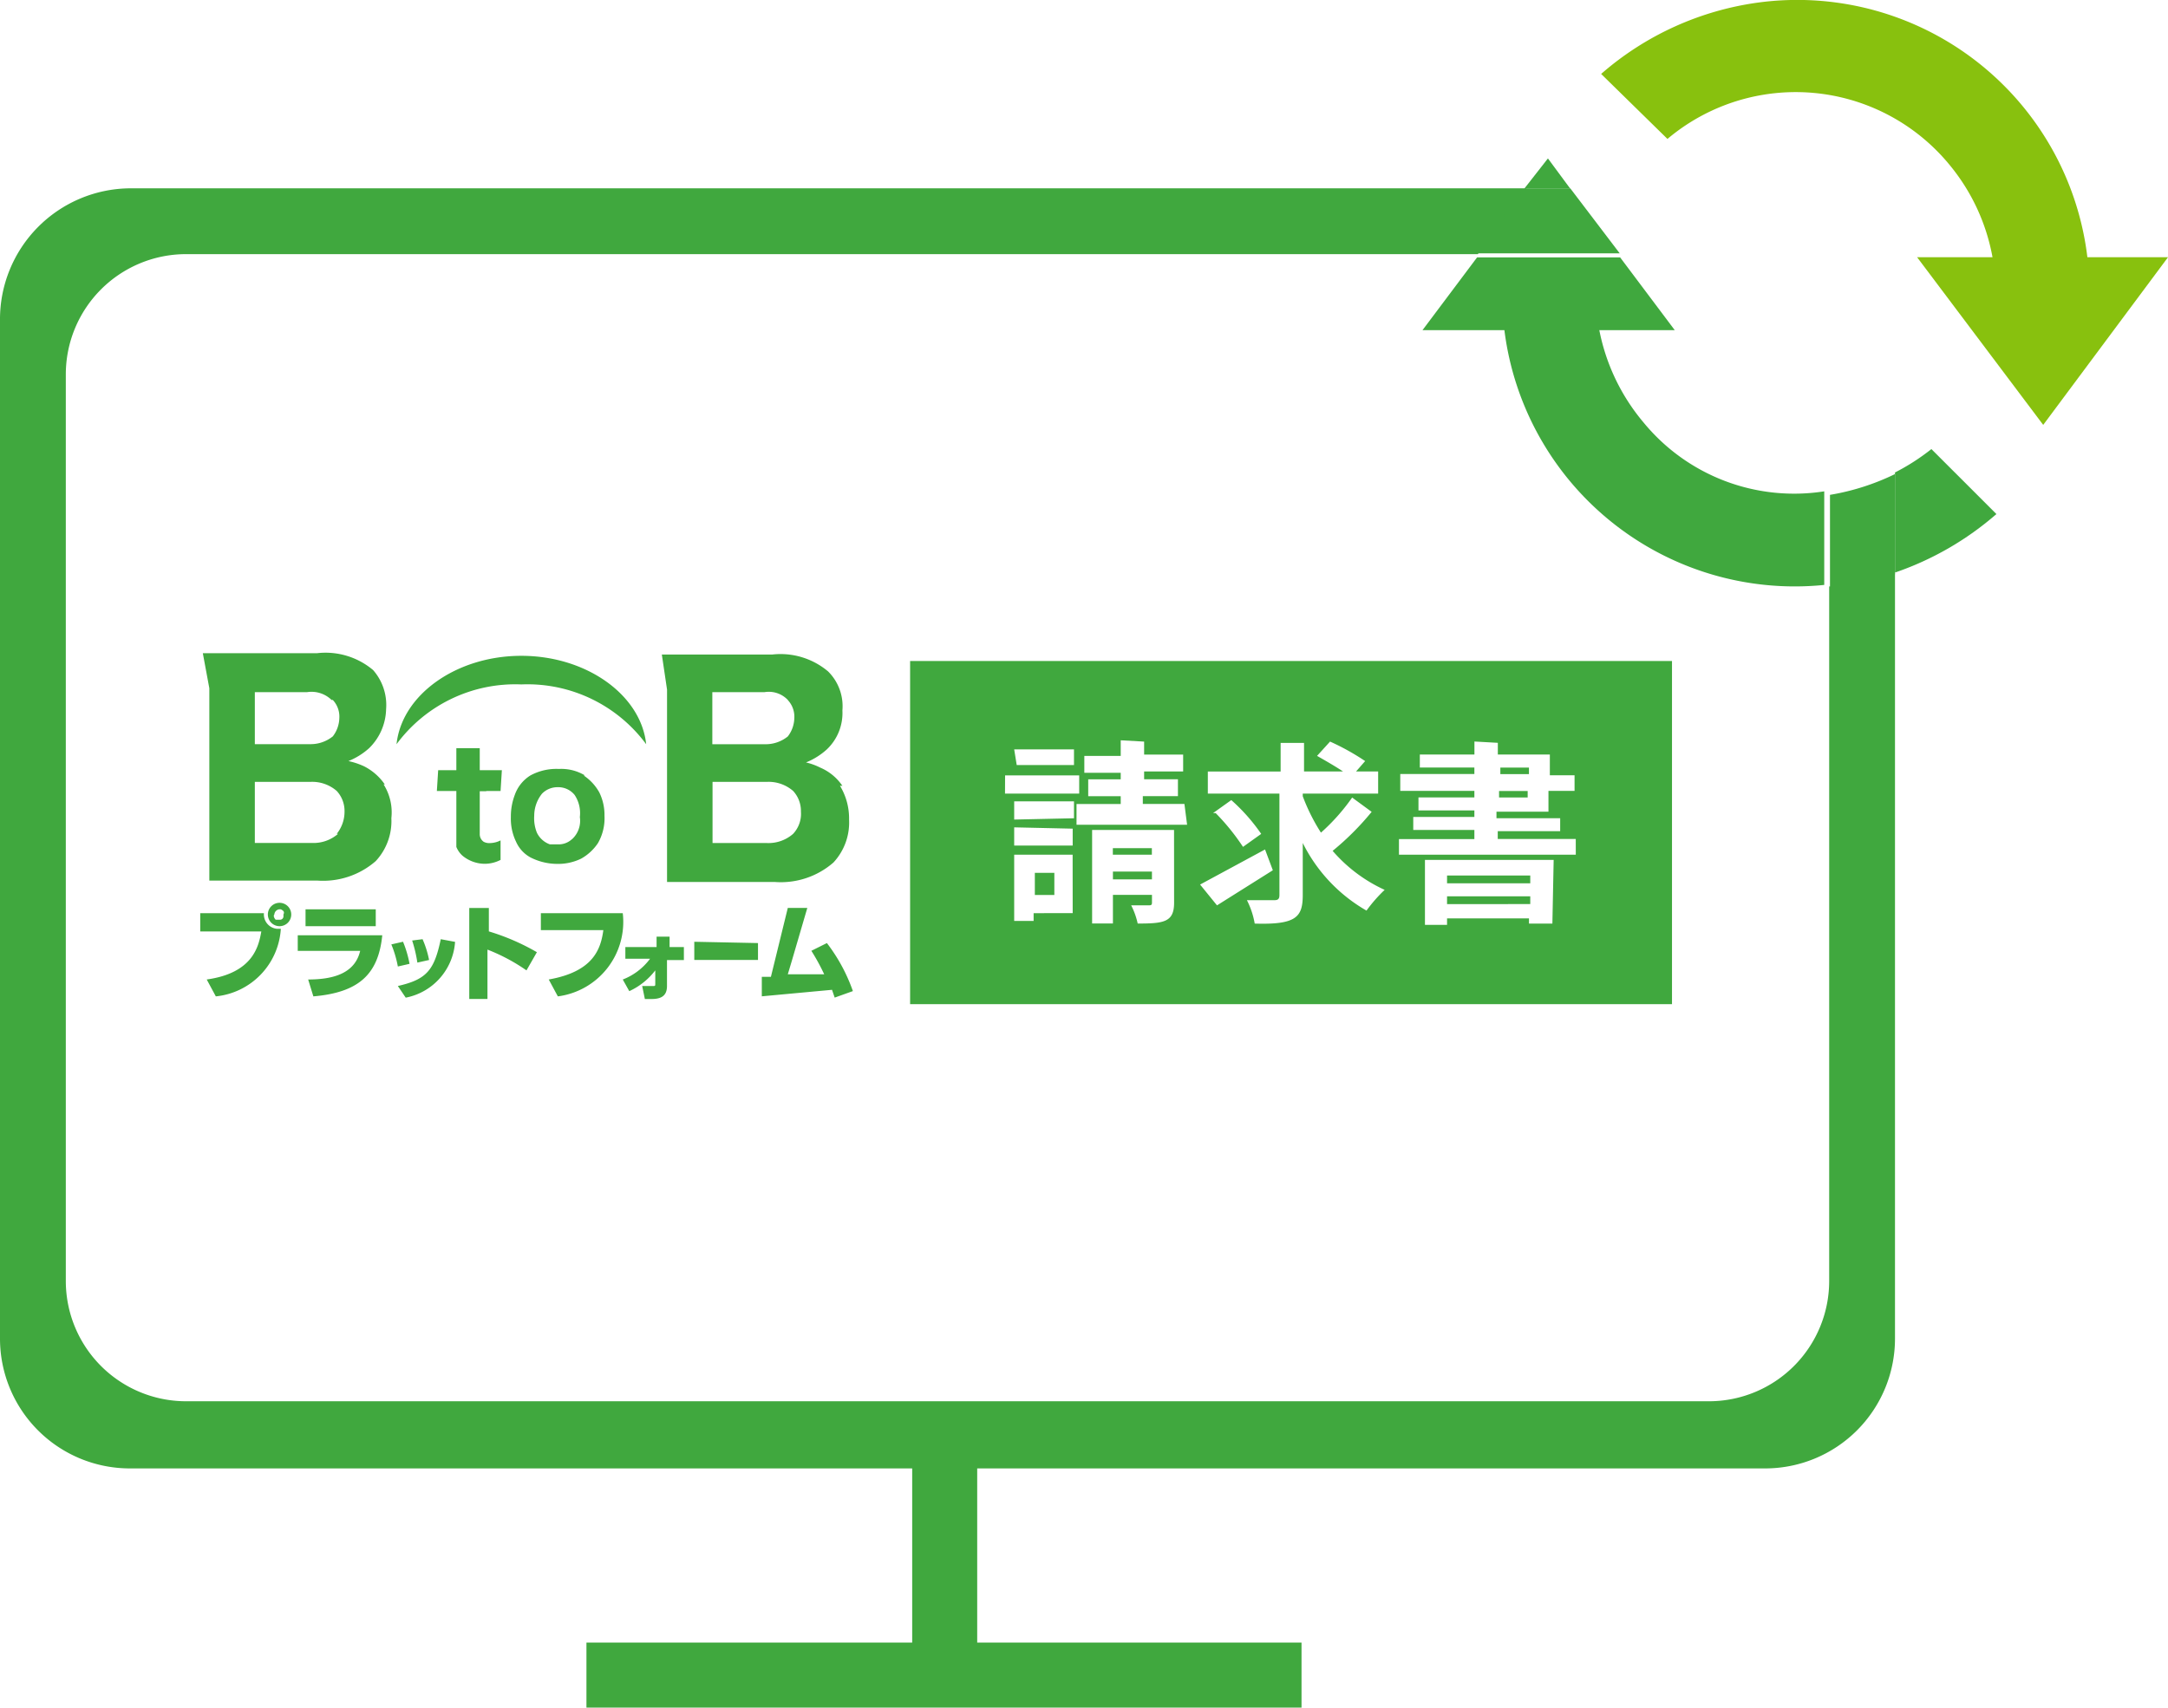
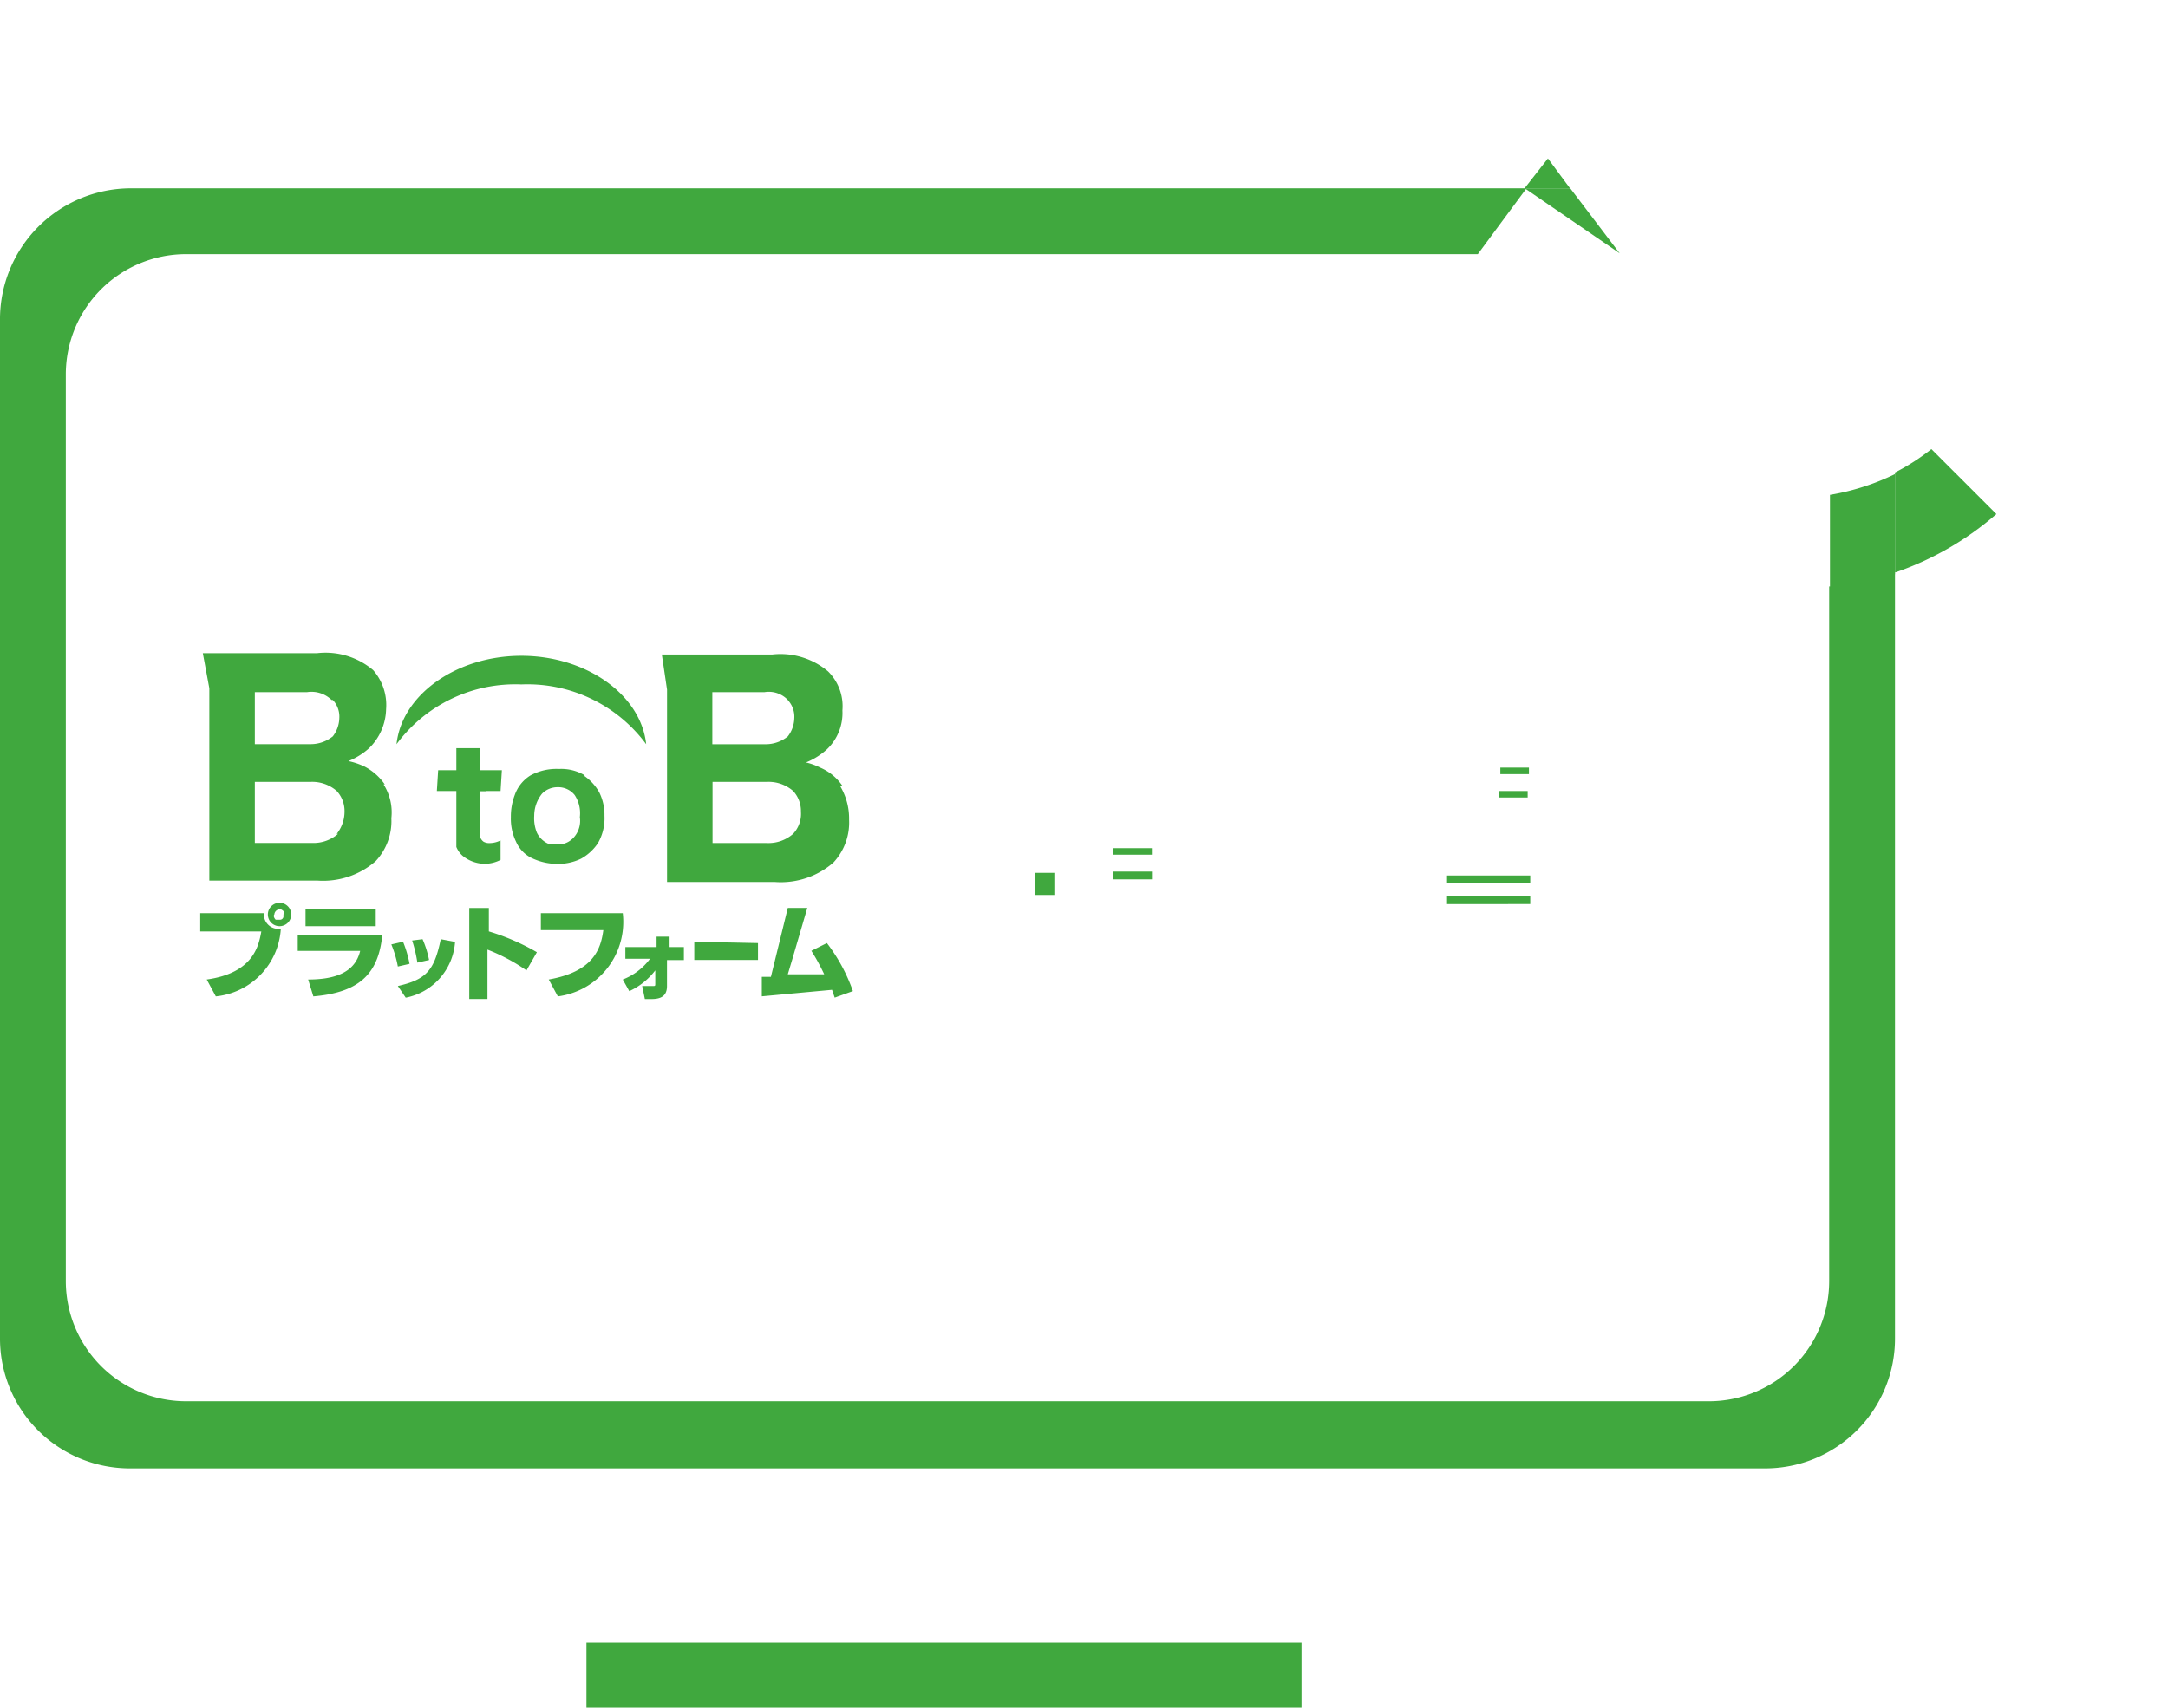
<svg xmlns="http://www.w3.org/2000/svg" width="81.238" height="64" viewBox="0 0 81.238 64">
  <g transform="translate(0 -1.012)">
-     <rect width="2.436" height="9.938" transform="translate(34.181 54.635)" fill="#40a83e" />
    <rect width="26.795" height="2.436" transform="translate(21.975 62.576)" fill="#40a83e" />
    <g transform="translate(7.503 25.473)">
      <path d="M85.6,67.4h1.462v.292H85.6Zm12.52.926h3.118v.292H98.12Zm0-.779h3.118v.292H98.12Z" transform="translate(-51.4 -59.194)" fill="#40a83e" />
-       <path d="M70,51.2V64.062H98.549V51.2Zm3.9,3.313h2.241V55.1H73.995Zm-.341.974h2.777v.682H73.556Zm.341,1.656v-.682h2.241v.633Zm2.192.341v.633H73.9v-.682Zm0,3.167H74.628v.292H73.9V58.459H76.09Zm3.8-.39c0,.731-.39.779-1.364.779a2.817,2.817,0,0,0-.244-.682h.633c.1,0,.146,0,.146-.1v-.292H77.6v1.072H76.82V57.533H79.89Zm.487-2.923H76.236v-.779h1.656v-.292H76.674v-.633h1.218V55.39H76.528v-.633h1.364v-.585l.877.049v.487h1.462v.633H78.769v.292h1.267v.633H78.72v.292h1.559Zm.487,2.241L83.3,58.264l.292.779L81.5,60.359Zm.487-2.679.682-.487a6.956,6.956,0,0,1,1.121,1.267l-.682.487A8.326,8.326,0,0,0,81.449,56.9ZM87.1,60.554a5.994,5.994,0,0,1-2.387-2.533v1.949c0,.828-.244,1.12-1.8,1.072a3.1,3.1,0,0,0-.292-.877h1.023c.146,0,.195-.049.195-.195v-3.8H81.156v-.828h2.728V54.269h.877v1.072h1.462c-.292-.195-.633-.39-.974-.585l.487-.536a8.872,8.872,0,0,1,1.315.731l-.341.39h.828v.828H84.713v.1a7.138,7.138,0,0,0,.682,1.364,7.532,7.532,0,0,0,1.169-1.315l.731.536a10.361,10.361,0,0,1-1.462,1.462,5.7,5.7,0,0,0,1.949,1.462,5.567,5.567,0,0,0-.682.779Zm6.967.487H93.19v-.195H90.12v.244h-.828V58.654h4.823Zm.877-2.582H88.318v-.585h2.826v-.341h-2.29v-.487h2.29V56.8H89.049v-.487h2.095v-.244H88.367v-.633h2.777v-.244H89.1v-.487h2.046v-.487l.877.049v.438h1.949v.779h.926v.585H93.92v.779H91.972v.244h2.387v.487H92.02v.292h2.923Z" transform="translate(-43.4 -50.887)" fill="#40a83e" />
      <path d="M64.172,55.742h1.072v.244H64.172ZM49.7,57.885h1.462v.244H49.7Zm-2.923.926h.731v.828h-.731ZM64.22,54.865h1.072v.244H64.22Zm-41.8.633a2.085,2.085,0,0,0-.779-.682,2.746,2.746,0,0,0-.585-.195,2.618,2.618,0,0,0,.779-.487,2.112,2.112,0,0,0,.633-1.462,1.98,1.98,0,0,0-.487-1.462,2.765,2.765,0,0,0-2.095-.633H15.6l.244,1.315V59.1h4.044a3,3,0,0,0,2.192-.731,2.2,2.2,0,0,0,.585-1.608,1.96,1.96,0,0,0-.292-1.267Zm-1.949-3.167a.912.912,0,0,1,.244.682,1.164,1.164,0,0,1-.244.682,1.323,1.323,0,0,1-.828.292H17.549V52.039H19.5a1.077,1.077,0,0,1,.926.292Zm.195,5.018a1.4,1.4,0,0,1-.974.341H17.549V55.4h2.095a1.4,1.4,0,0,1,.974.341,1.106,1.106,0,0,1,.292.779,1.323,1.323,0,0,1-.292.828h.049Zm18.9-1.8a1.9,1.9,0,0,0-.828-.682,2.375,2.375,0,0,0-.536-.195,2.617,2.617,0,0,0,.779-.487,1.876,1.876,0,0,0,.585-1.462,1.835,1.835,0,0,0-.536-1.462,2.765,2.765,0,0,0-2.095-.633H32.8l.195,1.315v7.21h4.044a3,3,0,0,0,2.192-.731,2.2,2.2,0,0,0,.585-1.608,2.36,2.36,0,0,0-.341-1.267Zm-2.046-3.215a.912.912,0,0,1,.244.682,1.164,1.164,0,0,1-.244.682,1.323,1.323,0,0,1-.828.292h-2V52.039h1.949A.982.982,0,0,1,37.523,52.332Zm.195,5.018a1.4,1.4,0,0,1-.974.341H34.7V55.4h2.046a1.4,1.4,0,0,1,.974.341,1.106,1.106,0,0,1,.292.779A1.091,1.091,0,0,1,37.718,57.349Zm-7.795-2.192a1.712,1.712,0,0,0-.974-.244,2.043,2.043,0,0,0-1.072.244,1.409,1.409,0,0,0-.585.731,2.276,2.276,0,0,0-.146.828,1.977,1.977,0,0,0,.195.926,1.24,1.24,0,0,0,.536.585,2.218,2.218,0,0,0,.974.244,1.977,1.977,0,0,0,.926-.195,1.824,1.824,0,0,0,.633-.585,1.873,1.873,0,0,0,.244-1.023,1.911,1.911,0,0,0-.195-.877,1.825,1.825,0,0,0-.585-.633Zm-.487,2.387a.733.733,0,0,1-.536.195h-.292a.856.856,0,0,1-.487-.438,1.439,1.439,0,0,1-.1-.633,1.323,1.323,0,0,1,.292-.828A.807.807,0,0,1,28.9,55.6a.786.786,0,0,1,.633.292,1.239,1.239,0,0,1,.195.828.934.934,0,0,1-.292.828Zm-4.531-2.533H25.1v-.877h.877v.877h.244v.731h-.244v1.608a.347.347,0,0,0,.146.292.439.439,0,0,0,.244.049.918.918,0,0,0,.39-.1v.731a1.3,1.3,0,0,1-.585.146,1.323,1.323,0,0,1-.828-.292.874.874,0,0,1-.244-.341V55.644h-.244" transform="translate(-15.503 -50.557)" fill="#40a83e" />
      <path d="M35.987,60.379H33.6l.049-.779h2.387l-.049.779Z" transform="translate(-24.733 -55.194)" fill="#40a83e" />
      <g transform="translate(7.356 0.119)">
        <path d="M35.177,51.872a5.529,5.529,0,0,1,4.677,2.241c-.195-1.851-2.241-3.313-4.677-3.313s-4.482,1.462-4.677,3.313A5.529,5.529,0,0,1,35.177,51.872Z" transform="translate(-30.5 -50.8)" fill="#40a83e" />
      </g>
      <path d="M17.787,70.19a.54.54,0,0,0,.487.585h.146a2.712,2.712,0,0,1-2.436,2.533l-.341-.633c1.754-.244,1.949-1.267,2.046-1.8H15.4V70.19Zm.585.487a.438.438,0,1,1,.438-.438A.437.437,0,0,1,18.372,70.677Zm0-.633a.21.21,0,0,0-.195.195h0c-.049.049,0,.146.049.195h.146a.129.129,0,0,0,.146-.146v-.049c.049-.1,0-.146-.1-.195Zm3.849.974c-.146,1.462-.877,2.144-2.582,2.29l-.195-.633c.974,0,1.754-.244,1.949-1.072H19.054v-.585Zm-.244-.974v.633H19.346v-.633Zm.828,2.144a4.115,4.115,0,0,0-.244-.828l.438-.1a4.115,4.115,0,0,1,.244.828Zm0,.731c1.072-.244,1.364-.585,1.608-1.754l.536.1A2.288,2.288,0,0,1,23.1,73.356Zm.731-.877a5.1,5.1,0,0,0-.195-.828l.39-.049a3.651,3.651,0,0,1,.244.779Zm2.679-2.046v.877a8.4,8.4,0,0,1,1.8.779l-.39.682a6.96,6.96,0,0,0-1.462-.779v1.851h-.682v-3.41h.731Zm5.018.195A2.815,2.815,0,0,1,28.8,73.308l-.341-.633c1.656-.292,1.949-1.121,2.046-1.851H28.164V70.19Zm0,2.485a2.31,2.31,0,0,0,1.023-.779h-.926v-.438H32.5v-.39h.487v.39h.536v.487H32.89v.974c0,.39-.244.487-.585.487h-.244l-.1-.487h.39c.1,0,.1,0,.1-.1v-.487a2.564,2.564,0,0,1-.974.779ZM36.3,71.31v.633H33.913v-.682Zm2.582,0a6.467,6.467,0,0,1,.974,1.8l-.682.244-.1-.292-2.631.244v-.731h.341l.633-2.582h.731l-.585,2-.146.487h1.364A7.881,7.881,0,0,0,38.3,71.6Z" transform="translate(-15.4 -60.425)" fill="#40a83e" />
    </g>
    <g transform="translate(0 1.012)">
      <path d="M58.3,23.228H55.228L57.274,20.5H9.433A4.45,4.45,0,0,0,5,24.933V58.5a4.45,4.45,0,0,0,4.433,4.433H65.9A4.45,4.45,0,0,0,70.331,58.5V32.777A10.982,10.982,0,0,1,58.3,23.228Z" transform="translate(-2.564 -10.333)" fill="none" />
      <path d="M125.644,20.5h-3.264l2.046,2.728H121.6a7.625,7.625,0,0,0,1.656,3.459,7.462,7.462,0,0,0,6.82,2.582V24.933A4.45,4.45,0,0,0,125.644,20.5Z" transform="translate(-61.656 -10.866)" fill="none" />
      <path d="M68.542,30.422V56.461a4.508,4.508,0,0,1-4.487,4.5H6.953a4.508,4.508,0,0,1-4.487-4.5V22.467a4.508,4.508,0,0,1,4.487-4.5H55.376L57.2,15.5H4.882A4.909,4.909,0,0,0,0,20.441V58.586a4.866,4.866,0,0,0,4.882,4.892H66.126a4.866,4.866,0,0,0,4.882-4.892V29.928a10.645,10.645,0,0,1-2.17.494Z" transform="translate(0 -8.442)" fill="#40a83e" />
-       <path d="M116.282,26.687a7.625,7.625,0,0,1-1.656-3.459h2.826L115.405,20.5h-5.359L108,23.228h3.069a10.964,10.964,0,0,0,11.985,9.549V29.269A7.3,7.3,0,0,1,116.282,26.687Z" transform="translate(-54.697 -10.854)" fill="#40a83e" />
      <path d="M145.364,35.1a8.115,8.115,0,0,1-1.364.877v3.751a11.4,11.4,0,0,0,3.8-2.192Z" transform="translate(-72.992 -18.269)" fill="#40a83e" />
      <path d="M116.877,13.2,116,14.321h1.705Z" transform="translate(-58.874 -7.262)" fill="#40a83e" />
      <path d="M139,37.779v3.508a.618.618,0,0,0,.292-.049,10.534,10.534,0,0,0,2.144-.487V37A8.878,8.878,0,0,1,139,37.779Z" transform="translate(-70.428 -19.232)" fill="#40a83e" />
-       <path d="M117.608,17.936,115.756,15.5h-1.705L112.2,17.936Z" transform="translate(-56.916 -8.442)" fill="#40a83e" />
-       <path d="M139.62,10.652A10.949,10.949,0,0,0,127.344,1.1,11.257,11.257,0,0,0,121.4,3.783l2.485,2.436a7.457,7.457,0,0,1,10.572.974,7.545,7.545,0,0,1,1.608,3.459h-2.826l4.726,6.285,4.677-6.285H139.62Z" transform="translate(-61.403 -1.012)" fill="#88c10e" />
+       <path d="M117.608,17.936,115.756,15.5h-1.705Z" transform="translate(-56.916 -8.442)" fill="#40a83e" />
    </g>
  </g>
</svg>